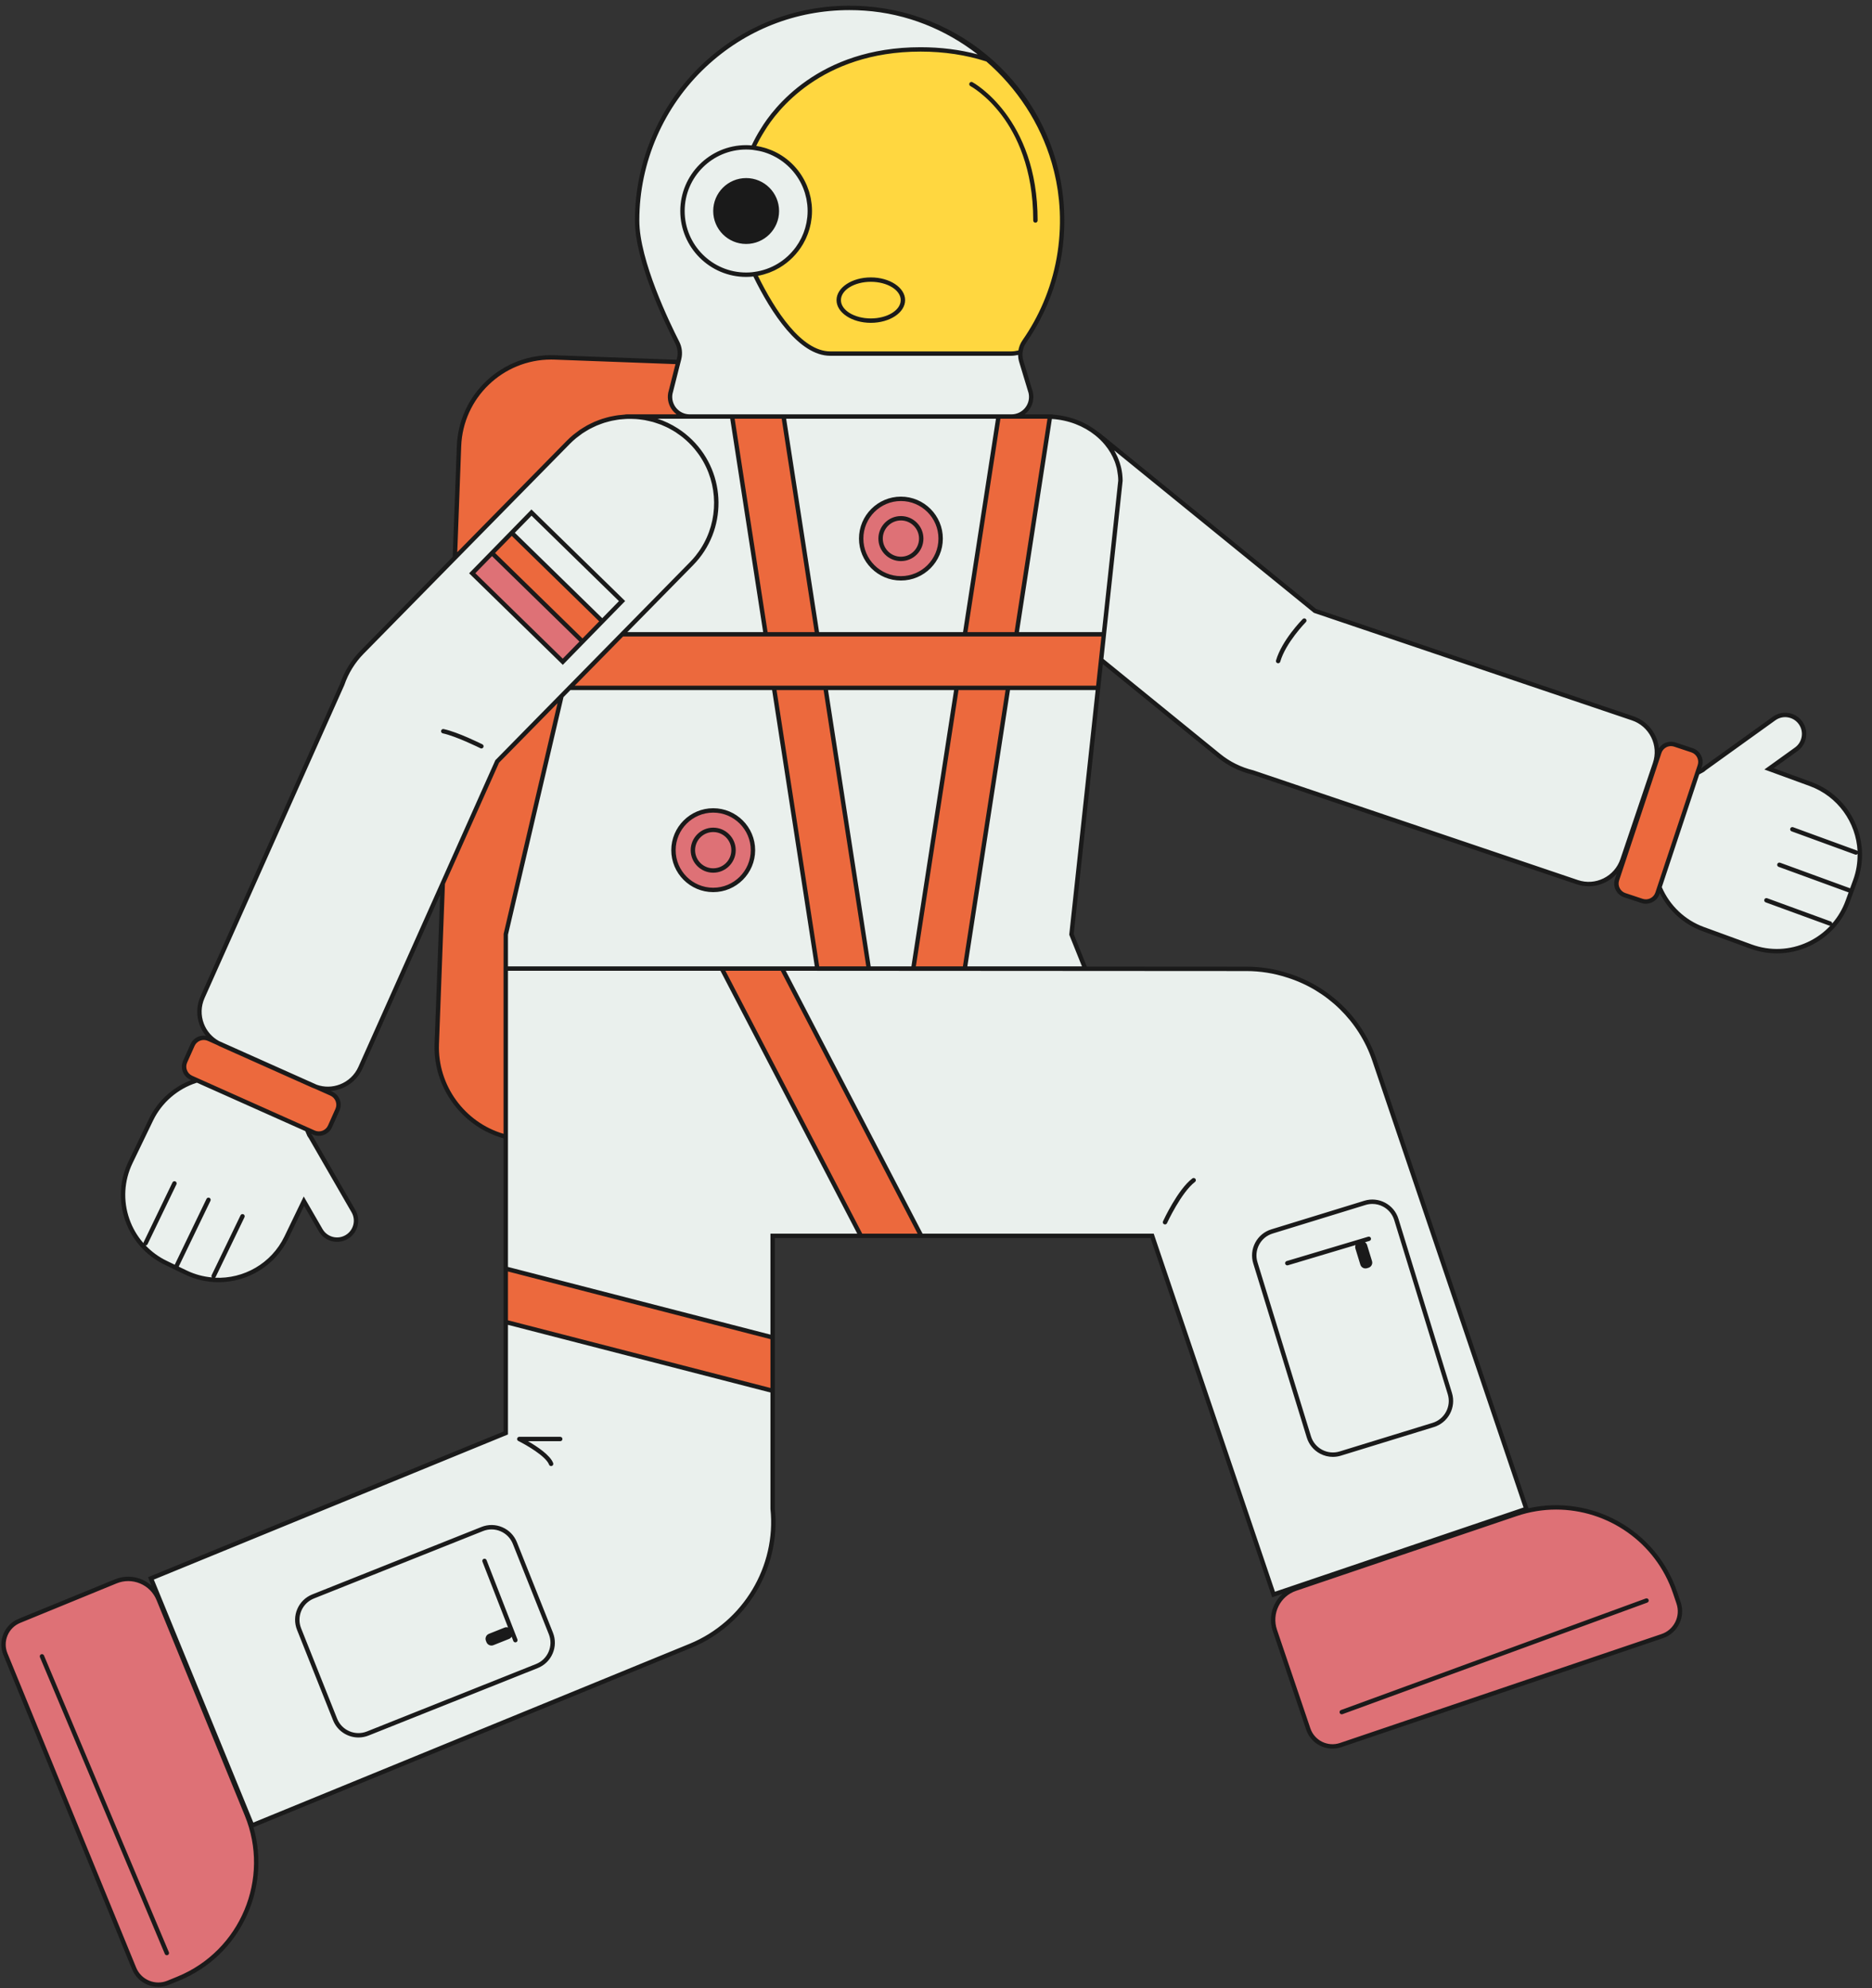
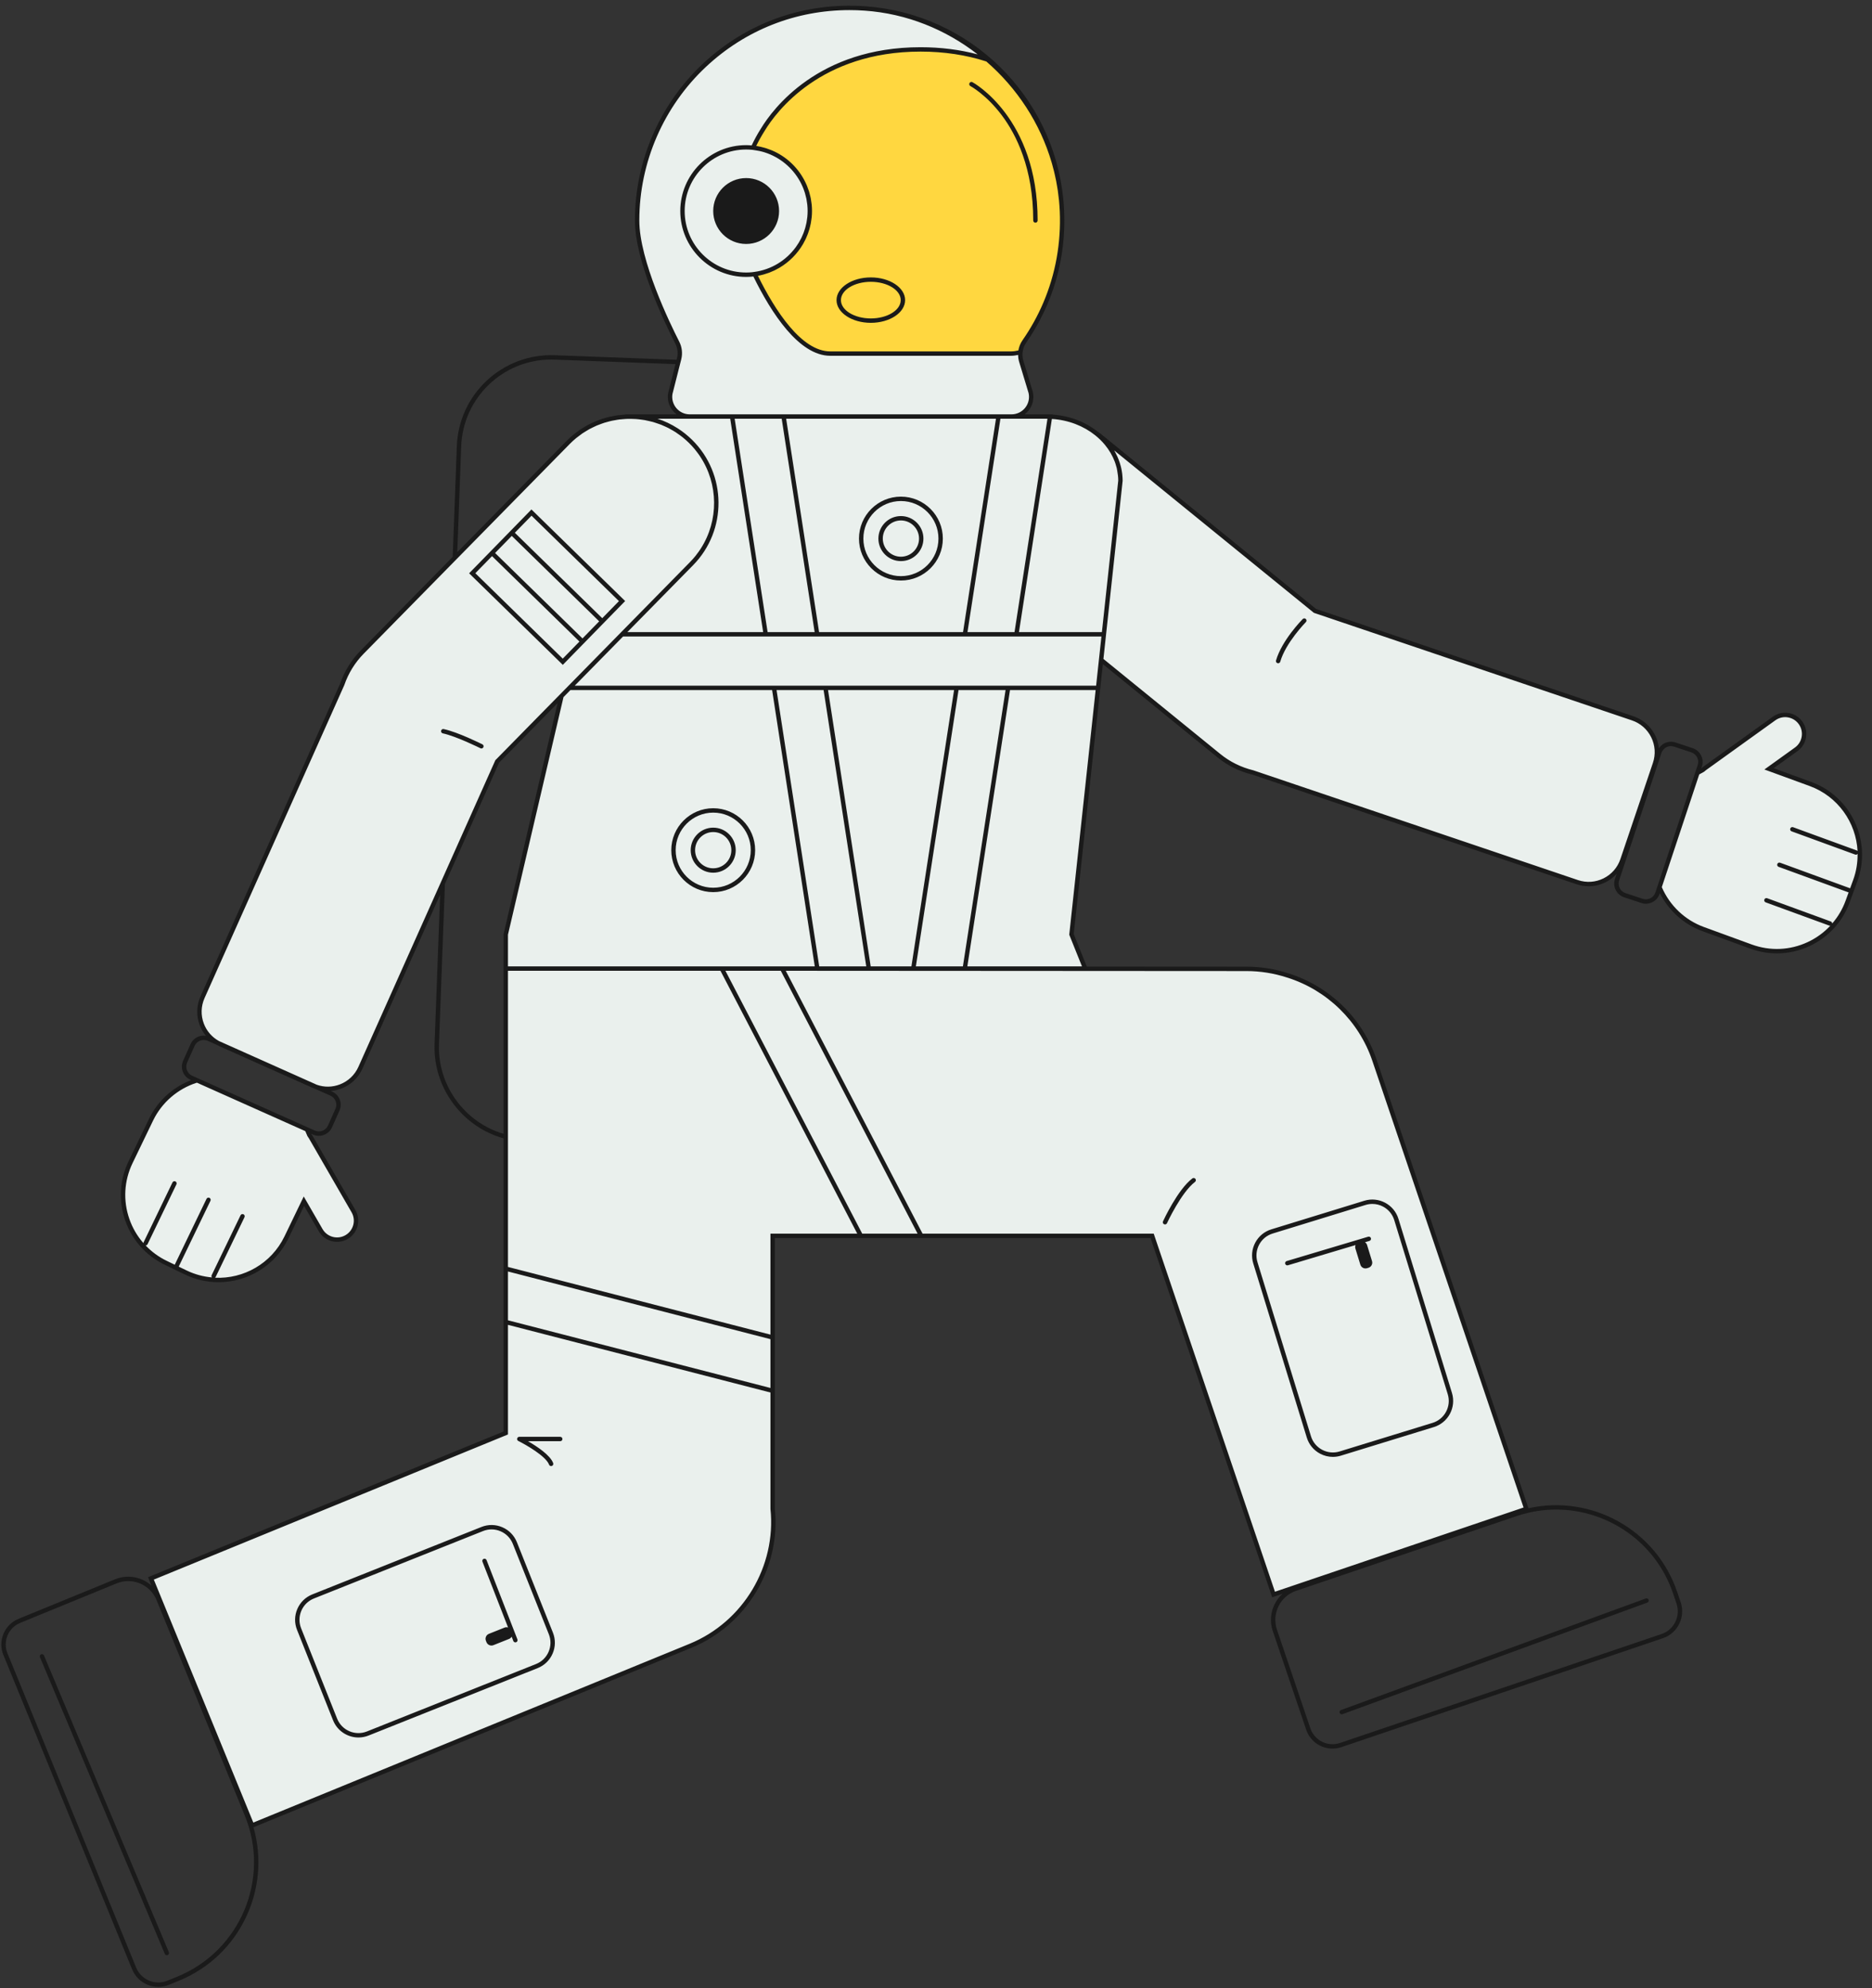
<svg xmlns="http://www.w3.org/2000/svg" fill="#000000" height="452.6" preserveAspectRatio="xMidYMid meet" version="1" viewBox="-0.3 -1.3 426.3 452.6" width="426.3" zoomAndPan="magnify">
  <rect x="-0.3" y="-1.3" width="426.3" height="452.6" fill="#333333" stroke="none" />
  <g id="change1_1">
    <path d="M157.184,127.01l-44.258,45.03L81.783,241.76c-1.831,4.099-6.637,5.937-10.736,4.106l-21.11-9.43 c-4.099-1.831-5.937-6.637-4.106-10.736l31.801-71.193c0.926-2.675,2.424-5.198,4.541-7.351l46.928-47.747 c7.622-7.755,20.087-7.863,27.842-0.241v0C164.697,106.79,164.805,119.255,157.184,127.01z M153.928,76.688 c0.587,1.149,0.734,2.466,0.417,3.717l-1.987,7.827c-0.505,2.753,1.61,5.291,4.409,5.291h73.28c2.859,0,4.988-2.641,4.38-5.435 l-2.157-7.127c-0.464-1.534-0.217-3.199,0.697-4.515c5.811-8.372,9.054-18.66,8.565-29.731 C240.457,22.34,220.952,2.297,196.614,0.62c-28.279-1.949-51.826,20.414-51.826,48.277 C144.788,57.951,151.448,71.833,153.928,76.688z M312.68,240.012c-3.24-9.566-10.779-16.455-19.733-19.256 c-2.967-0.967-6.131-1.496-9.42-1.496l-107.878-0.066h-60.774v105.723l-80.8,33.099l23.037,56.238l99.827-40.893 c12.77-5.231,20.057-18.161,18.709-31.225v-62.102h86.421l27.653,81.651l57.562-19.495L312.68,240.012z M371.486,162.218 l-72.337-24.453l-48.99-39.83c-0.259-0.211-0.533-0.39-0.799-0.586c3.368,2.672,5.494,6.506,5.494,10.782l-4.403,40.788 l26.815,21.801c2.343,1.905,4.995,3.159,7.745,3.83l73.866,24.97c4.252,1.438,8.865-0.844,10.302-5.097l7.404-21.903 C378.02,168.268,375.738,163.655,371.486,162.218z M254.853,108.131c0-8.068-7.524-14.609-16.805-14.609h-95.604l-0.007,0.031 c5.214-0.186,10.491,1.669,14.506,5.615v0c7.755,7.622,7.863,20.087,0.241,27.842l-29.618,30.135l-12.689,54.264v7.784h131.956 l-3.127-7.784L254.853,108.131z M80.199,274.42l-9.749-16.886c-0.079-0.137-0.18-0.252-0.271-0.377 c-0.173-0.456-0.37-0.902-0.581-1.342l-25.028-11.18c-4.419,1.348-8.289,4.447-10.456,8.936l-4.676,9.69 c-4.117,8.533-0.538,18.788,7.994,22.905l4.594,2.217c8.533,4.117,18.788,0.538,22.905-7.994l3.98-8.249l3.809,6.598 c1.192,2.065,3.833,2.773,5.898,1.58C80.684,279.126,81.391,276.485,80.199,274.42z M411.965,177.162l-9.412-3.438l6.187-4.445 c1.937-1.391,2.378-4.089,0.987-6.026c-1.391-1.937-4.089-2.379-6.026-0.987l-15.835,11.376c-0.128,0.092-0.233,0.204-0.348,0.307 c-0.436,0.217-0.861,0.458-1.278,0.711l-8.641,26.014c1.779,4.264,5.248,7.807,9.93,9.517l10.915,3.987 c8.899,3.25,18.748-1.329,21.999-10.228l1.75-4.791C425.443,190.262,420.864,180.413,411.965,177.162z" fill="#eaf0ed" />
  </g>
  <g id="change2_1">
-     <path d="M71.174,256.52l-27.901-12.463c-1.406-0.628-2.037-2.277-1.409-3.683l1.685-3.772 c0.628-1.406,2.277-2.037,3.683-1.409l27.901,12.463c1.406,0.628,2.037,2.277,1.409,3.683l-1.685,3.772 C74.229,256.517,72.58,257.148,71.174,256.52z M385.017,169.497l-3.92-1.302c-1.461-0.485-3.04,0.306-3.525,1.767l-9.633,29 c-0.485,1.461,0.306,3.04,1.767,3.525l3.92,1.302c1.461,0.485,3.04-0.306,3.525-1.767l9.633-29 C387.27,171.561,386.479,169.983,385.017,169.497z M129.101,99.41c3.676-3.74,8.479-5.683,13.335-5.857l0,0l0.007-0.031h73.161l0,0 h-58.838c-2.799,0-4.914-2.537-4.409-5.291l1.807-7.117l-28.175-1.049c-11.586-0.431-21.327,8.611-21.759,20.197l-0.946,25.414 L129.101,99.41z M100.526,199.802l-1.362,36.573c-0.374,10.038,6.37,18.681,15.712,21.094v-38.276v-7.784l12.689-54.264 l29.618-30.135l-44.258,45.03L100.526,199.802z M155.402,97.805c-0.126-0.101-0.261-0.184-0.39-0.281 C155.14,97.621,155.275,97.704,155.402,97.805z M149.982,94.76c0.062,0.023,0.126,0.04,0.188,0.064 C150.108,94.801,150.044,94.783,149.982,94.76z M148.197,94.194c0.026,0.007,0.052,0.011,0.077,0.018 C148.249,94.205,148.223,94.201,148.197,94.194z M153.75,96.625c-0.124-0.079-0.254-0.143-0.379-0.219 C153.496,96.482,153.626,96.546,153.75,96.625z M151.707,95.496c0.097,0.047,0.197,0.085,0.294,0.133 C151.904,95.581,151.804,95.543,151.707,95.496z M141.373,143.097l-11.985,12.194h120.374l1.316-12.194H141.373z M185.798,143.097 l-7.657-49.574h-11.724l7.657,49.574H185.798z M175.957,155.291l9.87,63.902h11.725l-9.87-63.902H175.957z M231.159,143.097 l7.657-49.574h-11.724l-7.657,49.574H231.159z M217.551,155.291l-9.87,63.902h11.725l9.87-63.902H217.551z M111.737,124.595 l20.621,20.147l4.498-4.605l-20.621-20.147L111.737,124.595z M177.811,219.193H164.07l31.676,60.845h13.741L177.811,219.193z M114.876,287.504v12.145l60.774,15.663v-12.145L114.876,287.504z" fill="#ec693d" />
-   </g>
+     </g>
  <g id="change3_1">
-     <path d="M213.909,121.307c0,4.998-4.052,9.05-9.05,9.05c-4.998,0-9.05-4.052-9.05-9.05 c0-4.998,4.052-9.05,9.05-9.05C209.858,112.258,213.909,116.309,213.909,121.307z M162.116,183.19c-4.998,0-9.05,4.052-9.05,9.05 s4.052,9.05,9.05,9.05s9.05-4.052,9.05-9.05S167.114,183.19,162.116,183.19z M107.238,129.2l20.621,20.147l4.498-4.605 l-20.621-20.147L107.238,129.2z M38.01,450.062l2.286-0.936c14.611-5.985,21.604-22.682,15.618-37.293l-20.097-49.061 c-1.564-3.819-5.929-5.647-9.748-4.082l-21.957,8.994c-2.971,1.217-4.392,4.611-3.175,7.582l29.307,71.544 C31.491,449.852,34.968,451.308,38.01,450.062z M381.958,363.608l-0.792-2.34c-5.065-14.955-21.294-22.973-36.249-17.908 L294.7,360.367c-3.909,1.324-6.005,5.566-4.681,9.475l7.611,22.474c1.03,3.04,4.329,4.67,7.37,3.641l73.229-24.801 C381.343,370.101,383.012,366.722,381.958,363.608z" fill="#de7176" />
-   </g>
+     </g>
  <g id="change4_1">
    <path d="M241.531,46.712c-0.602-13.641-6.979-25.922-16.743-34.39c-4.32-1.44-9.429-2.376-15.454-2.376 c-25.738,0-35.269,17.242-36.006,18.403c-0.818,1.29-1.536,2.618-2.159,3.975c7.277,0.776,12.947,6.931,12.947,14.414 c0,7.346-5.467,13.4-12.552,14.354c0.059,0.124,0.109,0.25,0.169,0.374c4.174,8.503,10.266,17.728,17.051,17.728h41.163 c0.718,0,1.427-0.123,2.128-0.318c0.089-0.863,0.383-1.702,0.89-2.432C238.777,68.072,242.019,57.784,241.531,46.712z" fill="#ffd740" />
  </g>
  <g id="change5_1">
    <path d="M169.616,54.239c-4.142,0-7.5-3.358-7.5-7.5c0-4.142,3.358-7.5,7.5-7.5s7.5,3.358,7.5,7.5 C177.116,50.881,173.759,54.239,169.616,54.239z M422.662,199.332l-0.875,2.395c0,0,0,0,0,0s0,0,0,0l-0.875,2.395 c-1.618,4.43-4.863,7.964-9.14,9.952c-2.369,1.101-4.896,1.655-7.433,1.655c-2.043,0-4.091-0.359-6.067-1.081l-10.916-3.986 c-4.203-1.535-7.658-4.66-9.673-8.656l-0.058,0.173c-0.277,0.833-0.861,1.509-1.646,1.903c-0.465,0.233-0.966,0.351-1.471,0.351 c-0.349,0-0.699-0.056-1.039-0.169l-3.921-1.302c-1.721-0.572-2.656-2.437-2.085-4.158l0.39-1.175 c-0.714,0.783-1.571,1.439-2.549,1.923c-1.208,0.598-2.51,0.899-3.818,0.899c-0.93,0-1.863-0.152-2.771-0.459l-73.866-24.97 c-2.907-0.707-5.579-2.028-7.9-3.915l-26.101-21.222l-0.36,3.334l-0.277,2.57h0l-5.996,55.548l2.971,7.398l36.341,0.022 c3.257,0,6.479,0.512,9.575,1.521c9.398,2.941,16.897,10.257,20.052,19.572l34.61,102.196c14.311-3.194,29.067,4.867,33.874,19.061 l0.792,2.339c1.142,3.37-0.672,7.041-4.042,8.183l-73.229,24.801c-0.669,0.227-1.35,0.334-2.02,0.334 c-2.633,0-5.095-1.66-5.984-4.288l-7.611-22.474c-1.051-3.105-0.07-6.416,2.222-8.484l-2.357,0.798l-27.698-81.784h-51.404 l0.003,0.006h-14.868l-0.003-0.006h-19.29v22.246v13.178v26.178c1.393,13.479-6.427,26.529-19.02,31.688l-99.707,40.845 c4.036,14.062-3.093,29.251-16.937,34.922l-2.286,0.936c-0.79,0.323-1.619,0.485-2.447,0.485c-0.845,0-1.689-0.168-2.492-0.504 c-1.59-0.666-2.826-1.911-3.479-3.507L0.474,375.454c-0.639-1.56-0.632-3.275,0.019-4.83c0.651-1.556,1.87-2.764,3.43-3.403 l21.957-8.995c1.971-0.807,4.138-0.799,6.102,0.024c0.83,0.348,1.576,0.83,2.229,1.412l-0.787-1.921l80.952-33.161v-24.544v-13.178 v-29.02c-9.49-2.641-16.08-11.604-15.711-21.482l1.265-33.995l-17.69,39.603c-0.94,2.104-2.643,3.717-4.795,4.54 c-0.796,0.304-1.619,0.482-2.446,0.545l0.339,0.151c0.802,0.357,1.417,1.007,1.73,1.827c0.313,0.82,0.289,1.714-0.069,2.516 l-1.685,3.772c-0.358,0.802-1.007,1.416-1.828,1.73c-0.381,0.146-0.779,0.219-1.175,0.219c-0.456,0-0.911-0.096-1.34-0.288 l-0.401-0.179c0.015,0.039,0.035,0.076,0.05,0.116l0.041,0.054c0.078,0.102,0.155,0.203,0.221,0.316l9.75,16.888 c0.644,1.114,0.814,2.413,0.481,3.656s-1.13,2.282-2.245,2.925c-2.3,1.33-5.253,0.538-6.582-1.763l-3.336-5.779l-3.57,7.398 c-3.041,6.301-9.359,9.979-15.928,9.979c-2.57,0-5.179-0.562-7.645-1.753l-4.594-2.217c-4.247-2.049-7.442-5.63-8.996-10.082 c-1.554-4.452-1.281-9.243,0.769-13.491l4.676-9.69c1.944-4.029,5.398-7.158,9.574-8.766l-0.168-0.075 c-0.802-0.357-1.417-1.007-1.73-1.827c-0.313-0.82-0.289-1.714,0.069-2.516l1.685-3.772c0.358-0.802,1.007-1.416,1.828-1.729 c0.543-0.209,1.118-0.254,1.678-0.166c-0.586-0.712-1.066-1.517-1.405-2.403c-0.823-2.153-0.759-4.497,0.181-6.602l31.801-71.193 c0.977-2.828,2.544-5.364,4.641-7.498l20.976-21.342l0.939-25.22c0.441-11.843,10.437-21.118,22.277-20.678l27.771,1.034 l0.081-0.318c0.288-1.132,0.153-2.327-0.377-3.366c-2.765-5.413-9.195-18.979-9.195-28.019c0-13.502,5.664-26.533,15.538-35.75 c10.013-9.347,23.09-13.972,36.822-13.026C220.576,1.77,239.587,20.5,241.85,44.156c0.002,0.022,0.005,0.044,0.008,0.066 c0.077,0.818,0.138,1.64,0.174,2.469c0.477,10.807-2.517,21.194-8.654,30.039c-0.443,0.639-0.721,1.398-0.804,2.198l-0.031,0.312 c-0.019,0.523,0.048,1.055,0.205,1.575l2.157,7.127c0.332,1.519-0.028,3.044-0.979,4.224c-0.263,0.327-0.565,0.611-0.891,0.856 h5.014h1.352l-0.009,0.059c3.936,0.266,7.498,1.685,10.259,3.871l0.005-0.007l0.263,0.188c0.188,0.133,0.376,0.266,0.557,0.413 l48.92,39.773l72.252,24.424c2.184,0.738,3.948,2.282,4.971,4.348c0.469,0.947,0.746,1.952,0.848,2.973 c0.315-0.489,0.746-0.895,1.28-1.162c0.784-0.394,1.678-0.458,2.51-0.181l3.921,1.302c1.721,0.572,2.655,2.437,2.084,4.158 l-0.138,0.416c0.037-0.019,0.072-0.043,0.11-0.061l0.05-0.046c0.094-0.088,0.188-0.175,0.295-0.252l15.834-11.376 c1.045-0.75,2.321-1.047,3.59-0.842c1.27,0.208,2.383,0.898,3.134,1.943c0.751,1.045,1.05,2.32,0.842,3.59 c-0.208,1.27-0.898,2.383-1.943,3.134l-5.419,3.893l8.523,3.113C421.279,180.032,426.002,190.188,422.662,199.332z M70.017,257.784 c-0.043-0.074-0.096-0.141-0.147-0.207l-0.158-0.242c-0.146-0.385-0.311-0.765-0.486-1.139l-24.688-11.027 c-4.366,1.385-7.994,4.518-9.974,8.62l-4.676,9.69c-1.933,4.006-2.191,8.526-0.725,12.727c0.715,2.049,1.804,3.897,3.192,5.482 c0.004-0.061,0.018-0.122,0.046-0.181l6.577-13.63c0.12-0.247,0.42-0.353,0.667-0.232c0.249,0.12,0.353,0.419,0.233,0.667 l-6.577,13.631c-0.084,0.175-0.259,0.276-0.442,0.28c1.36,1.421,2.966,2.613,4.79,3.494l1.846,0.891l7.233-14.99 c0.12-0.247,0.42-0.354,0.667-0.232c0.249,0.12,0.353,0.419,0.233,0.668l-7.233,14.989l1.846,0.891 c1.848,0.891,3.781,1.39,5.713,1.566c-0.106-0.144-0.137-0.338-0.053-0.511l6.577-13.629c0.12-0.247,0.42-0.354,0.667-0.232 c0.249,0.12,0.353,0.419,0.233,0.668l-6.577,13.629c-0.03,0.061-0.081,0.101-0.129,0.143c6.471,0.305,12.817-3.201,15.807-9.395 l4.391-9.1l4.281,7.416c1.053,1.821,3.391,2.448,5.215,1.397c0.883-0.511,1.515-1.334,1.779-2.318 c0.264-0.985,0.128-2.014-0.382-2.897L70.017,257.784z M239.237,94.074l-7.495,48.523h18.887l3.476-32.197l0.248-2.295 c-0.002-0.774-0.095-1.529-0.236-2.269c-0.039-0.201-0.063-0.404-0.112-0.603c-0.024-0.099-0.061-0.194-0.088-0.292 c-0.104-0.38-0.213-0.759-0.353-1.131c0-0.001-0.001-0.002-0.001-0.002c-0.516-1.369-1.277-2.672-2.255-3.855 c-0.011-0.014-0.023-0.026-0.035-0.04c-0.31-0.372-0.642-0.732-0.994-1.079c-0.034-0.034-0.07-0.066-0.105-0.1 c-0.336-0.324-0.69-0.637-1.062-0.935C246.476,95.682,243.039,94.313,239.237,94.074z M250.205,146.526l0.316-2.929h-18.933 h-12.736h-32.471h-12.736h-32.061l-11.002,11.194h44.793h12.736h29.012h12.736h19.454L250.205,146.526z M208.659,279.533 l-31.151-59.839l-1.859-0.001h-10.754l31.151,59.84H208.659z M157.54,127.361l-14.974,15.236h30.924l-7.503-48.575h-9.221h-7.334 c1.602,0.52,3.127,1.249,4.554,2.161c0.01,0.006,0.02,0.011,0.03,0.017c0.001,0.001,0.002,0.001,0.003,0.002l-0.001,0.001 c0.006,0.004,0.012,0.008,0.018,0.011c0.047,0.03,0.093,0.06,0.139,0.09c0.515,0.337,1.017,0.696,1.503,1.083 c0.011,0.009,0.023,0.016,0.034,0.025l0,0c0.049,0.039,0.095,0.082,0.144,0.122c0.494,0.402,0.976,0.823,1.437,1.276 C165.232,106.615,165.343,119.421,157.54,127.361z M177.712,94.022h-10.713l7.503,48.575h10.713L177.712,94.022z M186.227,142.597 h32.78l7.503-48.575h-10.904h-36.881L186.227,142.597z M115.376,218.693h47.87h12.403h2.465h7.13l-9.715-62.902h-45.93 l-1.578,1.605l-12.645,54.071V218.693z M187.253,155.791H176.54l9.716,62.902h10.713L187.253,155.791z M197.98,218.693h9.272 l9.715-62.902h-28.703L197.98,218.693z M218.977,218.693l9.716-62.902H217.98l-9.716,62.902H218.977z M230.046,94.022h-2.525 l-7.503,48.575h10.713l7.502-48.567c-0.062-0.001-0.122-0.008-0.184-0.008H230.046z M237.279,67.628 c2.788-6.531,4.074-13.615,3.752-20.894c-0.035-0.784-0.091-1.566-0.165-2.346c-0.022-0.231-0.055-0.459-0.081-0.689 c-0.059-0.533-0.119-1.066-0.196-1.596c-0.051-0.351-0.115-0.698-0.174-1.046c-0.066-0.393-0.131-0.787-0.207-1.178 c-0.088-0.447-0.187-0.891-0.287-1.334c-0.06-0.268-0.119-0.537-0.184-0.804c-0.136-0.555-0.282-1.107-0.438-1.656 c-0.034-0.122-0.068-0.243-0.103-0.365c-2.637-8.994-7.905-16.984-14.884-23.024c-4.593-1.491-9.628-2.25-14.977-2.25 c-22.796,0-32.913,13.766-35.47,17.985l-0.113,0.186c-0.669,1.055-1.286,2.162-1.837,3.299c0.122,0.019,0.238,0.05,0.358,0.072 c0.22,0.039,0.438,0.082,0.654,0.131c0.282,0.063,0.56,0.137,0.835,0.215c0.16,0.046,0.319,0.09,0.477,0.141 c0.36,0.116,0.712,0.247,1.058,0.388c0.068,0.028,0.138,0.052,0.205,0.081c3.133,1.33,5.687,3.682,7.287,6.627 c0.01,0.018,0.019,0.035,0.028,0.053c0.207,0.384,0.397,0.778,0.57,1.181c0.027,0.063,0.055,0.126,0.081,0.19 c0.149,0.359,0.282,0.726,0.403,1.098c0.033,0.1,0.067,0.2,0.098,0.301c0.103,0.344,0.191,0.693,0.27,1.046 c0.029,0.127,0.062,0.252,0.087,0.38c0.068,0.349,0.118,0.703,0.162,1.059c0.016,0.13,0.04,0.258,0.053,0.389 c0.047,0.484,0.074,0.973,0.074,1.469c0,0.483-0.027,0.96-0.073,1.433c-0.019,0.198-0.053,0.391-0.08,0.587 c-0.036,0.264-0.071,0.528-0.121,0.788c-0.048,0.25-0.109,0.495-0.169,0.74c-0.047,0.192-0.093,0.384-0.148,0.573 c-0.08,0.28-0.171,0.554-0.267,0.826c-0.05,0.14-0.1,0.28-0.153,0.418c-0.116,0.301-0.24,0.597-0.375,0.889 c-0.043,0.093-0.088,0.184-0.133,0.276c-0.157,0.323-0.322,0.641-0.501,0.951c-0.02,0.034-0.041,0.067-0.061,0.101 c-1.281,2.175-3.092,3.995-5.259,5.29c-0.038,0.022-0.074,0.046-0.112,0.068c-0.33,0.194-0.669,0.372-1.015,0.541 c-0.057,0.028-0.113,0.055-0.17,0.082c-0.344,0.162-0.695,0.311-1.053,0.448c-0.055,0.021-0.111,0.041-0.167,0.061 c-0.371,0.136-0.747,0.26-1.131,0.367c-0.03,0.008-0.06,0.015-0.089,0.023c-0.408,0.111-0.82,0.208-1.24,0.285 c3.91,7.909,9.908,17.21,16.484,17.21h41.162c0.522,0,1.07-0.071,1.669-0.216c0.136-0.823,0.45-1.615,0.938-2.32 C234.434,73.451,236.012,70.597,237.279,67.628z M170.946,60.671l0.551-0.074c3.865-0.52,7.197-2.616,9.384-5.581 c0.019-0.026,0.038-0.051,0.057-0.076c0.216-0.297,0.419-0.604,0.611-0.918c0.032-0.052,0.064-0.104,0.095-0.157 c0.177-0.296,0.341-0.599,0.496-0.909c0.04-0.081,0.079-0.163,0.118-0.244c0.138-0.29,0.268-0.585,0.386-0.885 c0.045-0.115,0.086-0.232,0.128-0.349c0.101-0.277,0.197-0.556,0.28-0.84c0.047-0.16,0.084-0.324,0.125-0.487 c0.064-0.252,0.129-0.503,0.179-0.759c0.045-0.231,0.074-0.467,0.107-0.702c0.028-0.199,0.064-0.397,0.084-0.598 c0.043-0.446,0.069-0.897,0.069-1.354c0-0.469-0.025-0.932-0.07-1.389c-0.011-0.116-0.034-0.228-0.048-0.343 c-0.043-0.344-0.089-0.687-0.157-1.023c-0.021-0.108-0.052-0.212-0.076-0.319c-0.077-0.344-0.161-0.686-0.263-1.02 c-0.024-0.08-0.054-0.158-0.08-0.237c-0.117-0.36-0.244-0.716-0.39-1.063c-0.02-0.049-0.043-0.096-0.064-0.144 c-0.163-0.378-0.34-0.749-0.535-1.109c-0.009-0.016-0.018-0.033-0.027-0.049c-1.721-3.146-4.614-5.561-8.088-6.657 c-0.017-0.005-0.033-0.012-0.05-0.018c-0.376-0.117-0.762-0.211-1.151-0.297c-0.295-0.064-0.597-0.111-0.899-0.157 c-0.206-0.031-0.408-0.072-0.617-0.094l-0.103-0.011c-0.455-0.045-0.916-0.07-1.383-0.07c-7.72,0-14,6.28-14,14s6.28,14,14,14 C170.065,60.739,170.508,60.713,170.946,60.671z M154.374,76.461c0.641,1.255,0.803,2.7,0.456,4.067l-1.987,7.827 c-0.207,1.133,0.105,2.324,0.864,3.235c0.759,0.91,1.874,1.433,3.06,1.433h9.067h12.736h37.035h11.059h3.383 c1.211,0,2.342-0.541,3.102-1.484s1.047-2.162,0.79-3.345l-2.147-7.089c-0.16-0.53-0.234-1.068-0.243-1.603 c-0.557,0.116-1.093,0.193-1.6,0.193h-41.162c-7.158,0-13.467-9.792-17.5-18.007l-0.021-0.044c-0.542,0.06-1.091,0.096-1.649,0.096 c-8.271,0-15-6.729-15-15s6.729-15,15-15c0.424,0,0.841,0.029,1.256,0.064c0.605-1.283,1.283-2.536,2.035-3.721l0.103-0.167 c2.626-4.333,13.007-18.467,36.325-18.467c4.582,0,8.94,0.554,13.001,1.632c-7.273-5.662-16.162-9.299-25.756-9.96 C195.43,1.039,194.284,1,193.145,1c-12.187,0-23.667,4.505-32.636,12.877c-9.673,9.029-15.221,21.793-15.221,35.02 C145.288,57.968,152.242,72.288,154.374,76.461z M128.744,99.059c0.463-0.471,0.948-0.913,1.449-1.333 c0.196-0.164,0.403-0.308,0.603-0.463c0.31-0.24,0.618-0.483,0.94-0.704c0.253-0.173,0.515-0.327,0.774-0.487 c0.283-0.176,0.564-0.354,0.856-0.515c0.289-0.16,0.584-0.301,0.879-0.446c0.272-0.133,0.543-0.268,0.821-0.389 c0.321-0.14,0.646-0.263,0.973-0.385c0.26-0.097,0.519-0.195,0.784-0.281c0.354-0.116,0.711-0.217,1.07-0.313 c0.241-0.064,0.482-0.128,0.726-0.184c0.391-0.089,0.783-0.163,1.177-0.229c0.217-0.036,0.434-0.071,0.653-0.1 c0.423-0.057,0.847-0.098,1.272-0.128c0.105-0.007,0.208-0.026,0.313-0.031l0.004-0.018l0.404-0.031h11.327 c-0.004-0.003-0.007-0.007-0.011-0.01c-0.299-0.227-0.576-0.487-0.821-0.782c-0.949-1.14-1.34-2.629-1.073-4.088l1.662-6.55 l-27.557-1.026c-0.258-0.009-0.516-0.014-0.773-0.014c-10.95,0-20.057,8.696-20.468,19.73l-0.897,24.125L128.744,99.059z M74.929,248.113l-3.523-1.574c-0.188-0.069-0.378-0.134-0.563-0.217l-21.11-9.43c-0.201-0.09-0.393-0.192-0.584-0.296 l-2.121-0.948c-0.558-0.248-1.179-0.267-1.75-0.048s-1.023,0.646-1.272,1.204l-1.685,3.772c-0.25,0.558-0.267,1.18-0.048,1.75 c0.219,0.571,0.646,1.022,1.205,1.271l23.945,10.697l2.546,1.137l0,0l1.41,0.63c0.558,0.248,1.179,0.266,1.75,0.048 c0.571-0.219,1.023-0.646,1.272-1.204l1.685-3.772c0.25-0.558,0.267-1.18,0.048-1.75C75.915,248.813,75.488,248.362,74.929,248.113 z M112.506,171.754l0.063-0.064l44.258-45.03c0.46-0.468,0.89-0.954,1.292-1.456c0.061-0.076,0.112-0.158,0.172-0.235 c0.339-0.436,0.667-0.877,0.962-1.334c0.01-0.016,0.019-0.034,0.029-0.05c4.113-6.395,4.041-14.702-0.181-21.026 c-0.011-0.017-0.021-0.035-0.032-0.052c-0.304-0.452-0.64-0.889-0.987-1.32c-0.06-0.075-0.112-0.155-0.174-0.229 c-0.411-0.494-0.85-0.973-1.318-1.433c-0.467-0.459-0.953-0.889-1.455-1.293c-0.388-0.311-0.793-0.591-1.198-0.867 c-0.117-0.08-0.227-0.172-0.345-0.249c-0.426-0.277-0.866-0.522-1.308-0.762c-0.109-0.059-0.213-0.129-0.323-0.186 c-0.392-0.203-0.795-0.374-1.197-0.548c-0.176-0.076-0.346-0.164-0.524-0.234c-0.332-0.132-0.671-0.236-1.008-0.348 c-0.268-0.089-0.532-0.188-0.805-0.265c-0.261-0.074-0.525-0.127-0.788-0.19c-0.368-0.087-0.735-0.178-1.109-0.244 c-0.191-0.034-0.384-0.054-0.576-0.082c-0.456-0.066-0.914-0.126-1.378-0.159c-0.145-0.011-0.289-0.013-0.434-0.02 c-0.498-0.025-0.998-0.035-1.503-0.023c-0.175,0.005-0.349,0.016-0.523,0.025c-0.435,0.023-0.867,0.056-1.296,0.107 c-0.193,0.023-0.385,0.055-0.578,0.084c-0.405,0.061-0.809,0.13-1.207,0.216c-0.219,0.048-0.435,0.105-0.653,0.161 c-0.368,0.093-0.734,0.19-1.095,0.305c-0.241,0.077-0.479,0.167-0.718,0.254c-0.331,0.12-0.663,0.24-0.987,0.379 c-0.259,0.11-0.511,0.237-0.766,0.359c-0.296,0.142-0.594,0.281-0.883,0.439c-0.275,0.151-0.542,0.32-0.812,0.485 c-0.257,0.157-0.518,0.307-0.767,0.477c-0.309,0.21-0.605,0.444-0.904,0.673c-0.197,0.152-0.401,0.292-0.592,0.452 c-0.483,0.403-0.953,0.83-1.403,1.288l-46.928,47.748c-1.992,2.026-3.48,4.437-4.425,7.164l-31.817,71.233 c-0.831,1.86-0.888,3.933-0.16,5.836c0.65,1.701,1.862,3.08,3.439,3.948l22.298,9.96c1.695,0.591,3.525,0.569,5.222-0.08 c1.903-0.728,3.408-2.153,4.239-4.014L112.506,171.754z M114.376,256.812v-38.119h0.002l0.012-7.397l12.284-52.529l-13.327,13.56 l-12.324,27.59l-1.358,36.477C99.317,245.721,105.469,254.204,114.376,256.812z M115.376,299.261l59.773,15.405v-11.111 l-59.773-15.405V299.261z M55.452,412.022l-20.098-49.062c-0.706-1.724-2.041-3.069-3.759-3.789 c-0.868-0.363-1.78-0.545-2.693-0.545c-0.895,0-1.79,0.175-2.643,0.524l-21.957,8.995c-1.313,0.538-2.338,1.555-2.886,2.863 c-0.548,1.309-0.554,2.753-0.016,4.065l29.308,71.545c0.552,1.348,1.596,2.4,2.939,2.963c1.344,0.563,2.826,0.568,4.174,0.016 l2.286-0.936C54.439,442.792,61.323,426.355,55.452,412.022z M175.151,315.7l-59.775-15.406v24.958l-0.311,0.127l-80.337,32.909 L57.386,413.6l99.365-40.704c12.185-4.99,19.751-17.619,18.401-30.71L175.151,315.7z M194.919,279.533l-31.152-59.84h-48.391 v38.421v29.002l59.774,15.406l-0.001-22.989H194.919z M345.076,343.834l-50.217,17.007c-3.641,1.233-5.6,5.199-4.367,8.842 l7.611,22.474c0.939,2.774,3.961,4.265,6.736,3.327l73.229-24.801c1.379-0.467,2.494-1.443,3.14-2.75 c0.645-1.306,0.743-2.785,0.275-4.165l-0.792-2.339c-3.96-11.693-14.915-19.081-26.628-19.081 C351.083,342.348,348.053,342.826,345.076,343.834z M283.528,219.759l-104.892-0.064l31.151,59.838h52.642l27.608,81.517 l56.614-19.174l-34.444-101.704c-3.053-9.012-10.309-16.092-19.409-18.939C289.796,220.254,286.679,219.759,283.528,219.759z M249.205,155.791h-19.501l-9.715,62.902h26.103l-2.898-7.213l0.014-0.124L249.205,155.791z M368.705,194.263l7.404-21.903 c0.652-1.93,0.514-3.999-0.39-5.825s-2.464-3.191-4.395-3.844l-72.422-24.482l-0.07-0.057l-45.4-36.912 c0.104,0.176,0.197,0.356,0.293,0.535c0.155,0.29,0.3,0.583,0.434,0.883c0.082,0.182,0.158,0.366,0.231,0.55 c0.103,0.26,0.2,0.522,0.287,0.788c0.089,0.27,0.17,0.542,0.241,0.817c0.041,0.159,0.082,0.317,0.117,0.477 c0.086,0.389,0.155,0.781,0.206,1.177c0.013,0.101,0.021,0.203,0.032,0.305c0.047,0.45,0.079,0.902,0.079,1.358l-0.003,0.054 l-3.651,33.824l-0.722,6.694l26.604,21.629c2.205,1.793,4.745,3.048,7.548,3.732l73.908,24.982 c1.931,0.653,3.998,0.514,5.825-0.389C366.688,197.753,368.053,196.193,368.705,194.263z M377.095,200.605l0.029-0.087 l6.342-19.093l2.843-8.559c0.397-1.198-0.253-2.496-1.449-2.893l-3.921-1.302c-0.237-0.079-0.481-0.118-0.724-0.118 c-0.352,0-0.7,0.082-1.023,0.244c-0.547,0.274-0.954,0.744-1.146,1.324l-9.633,29c-0.397,1.197,0.253,2.495,1.45,2.893l3.921,1.302 c0.582,0.192,1.201,0.148,1.747-0.126s0.953-0.744,1.146-1.324L377.095,200.605z M419.973,203.78l0.703-1.925l-15.941-5.822 c-0.259-0.095-0.393-0.382-0.298-0.641s0.383-0.392,0.642-0.298l15.94,5.822l0.703-1.925c0.713-1.952,1.018-3.952,0.991-5.916 c-0.095,0.114-0.219,0.196-0.367,0.196c-0.057,0-0.115-0.01-0.172-0.03l-14.486-5.292c-0.259-0.095-0.393-0.382-0.298-0.641 c0.095-0.26,0.381-0.393,0.642-0.298l14.486,5.292c0.078,0.029,0.14,0.078,0.193,0.136c-0.336-6.474-4.456-12.444-10.919-14.805 l-10.299-3.762l6.954-4.997c0.829-0.595,1.376-1.477,1.541-2.483c0.164-1.006-0.072-2.017-0.668-2.845 c-0.595-0.829-1.477-1.375-2.483-1.54c-1-0.166-2.015,0.071-2.844,0.667l-15.835,11.376c-0.07,0.05-0.13,0.108-0.189,0.165 l-0.228,0.184c-0.369,0.184-0.73,0.385-1.085,0.597l-8.523,25.66c1.81,4.207,5.288,7.507,9.567,9.069l10.916,3.986 c4.178,1.526,8.701,1.333,12.734-0.542c1.984-0.923,3.73-2.201,5.177-3.757c-0.03,0.006-0.055,0.027-0.086,0.027 c-0.057,0-0.115-0.01-0.172-0.03l-14.486-5.292c-0.259-0.095-0.393-0.382-0.298-0.641s0.381-0.393,0.642-0.298l14.486,5.292 c0.201,0.074,0.323,0.263,0.325,0.465C418.233,207.43,419.272,205.7,419.973,203.78z M285.101,286.325 c-0.489-1.587-0.329-3.27,0.448-4.737s2.08-2.545,3.668-3.032l21.172-6.51c3.274-1.008,6.765,0.84,7.771,4.116l12.185,39.632 c1.008,3.277-0.839,6.764-4.116,7.771l-21.173,6.51c-0.603,0.186-1.22,0.277-1.834,0.277c-1.001,0-1.993-0.244-2.903-0.727 c-1.468-0.777-2.545-2.08-3.032-3.668L285.101,286.325z M286.056,286.031l12.185,39.633c0.846,2.75,3.771,4.299,6.521,3.455 l21.173-6.51c1.332-0.41,2.425-1.313,3.077-2.546c0.652-1.231,0.786-2.644,0.377-3.977l-12.185-39.632 c-0.41-1.332-1.313-2.425-2.546-3.077c-0.764-0.404-1.596-0.609-2.437-0.609c-0.515,0-1.033,0.077-1.54,0.232l-21.172,6.51 c-1.332,0.41-2.425,1.313-3.077,2.545C285.78,283.288,285.647,284.699,286.056,286.031z M292.851,286.756 c0.047,0,0.096-0.007,0.144-0.021l15.403-4.603c-0.093,0.245-0.127,0.515-0.044,0.784l1.132,3.68 c0.198,0.644,0.88,1.005,1.523,0.807l0.325-0.1c0.644-0.198,1.005-0.88,0.807-1.523l-1.132-3.68 c-0.081-0.262-0.254-0.461-0.461-0.611l1.009-0.302c0.265-0.079,0.415-0.358,0.336-0.623c-0.08-0.264-0.355-0.412-0.623-0.336 l-18.562,5.547c-0.265,0.079-0.415,0.358-0.336,0.623C292.437,286.616,292.635,286.756,292.851,286.756z M117.412,349.783 l8.201,20.576c0.615,1.543,0.593,3.233-0.063,4.759c-0.656,1.526-1.868,2.705-3.411,3.32l-38.515,15.353 c-0.752,0.3-1.53,0.441-2.294,0.441c-2.473,0-4.815-1.483-5.785-3.916l-8.201-20.576c-0.615-1.543-0.593-3.233,0.063-4.759 c0.656-1.526,1.868-2.705,3.411-3.32l38.516-15.352c1.542-0.615,3.232-0.593,4.759,0.063 C115.618,347.029,116.797,348.24,117.412,349.783z M116.483,350.154c-0.516-1.295-1.506-2.312-2.786-2.862 c-1.281-0.55-2.699-0.57-3.994-0.053l-38.516,15.352c-1.295,0.516-2.312,1.505-2.862,2.785c-0.551,1.28-0.57,2.699-0.054,3.993 l8.201,20.576c1.066,2.674,4.107,3.982,6.78,2.916l38.515-15.353c1.295-0.516,2.312-1.505,2.862-2.785 c0.551-1.28,0.57-2.699,0.054-3.993L116.483,350.154z M109.849,353.563c-0.257,0.101-0.384,0.39-0.284,0.647l5.834,14.98 c-0.252-0.073-0.524-0.085-0.786,0.019l-3.577,1.426c-0.625,0.249-0.93,0.958-0.681,1.584l0.126,0.316 c0.249,0.625,0.958,0.93,1.584,0.681l3.577-1.426c0.255-0.102,0.439-0.291,0.572-0.509l0.382,0.982 c0.077,0.197,0.266,0.318,0.466,0.318c0.061,0,0.122-0.011,0.182-0.034c0.257-0.101,0.384-0.39,0.284-0.647l-7.031-18.053 C110.396,353.591,110.105,353.464,109.849,353.563z M195.31,121.307c0-5.266,4.284-9.55,9.549-9.55s9.55,4.284,9.55,9.55 s-4.284,9.549-9.55,9.549S195.31,126.573,195.31,121.307z M196.31,121.307c0,4.714,3.835,8.549,8.549,8.549 c4.715,0,8.55-3.835,8.55-8.549c0-4.714-3.835-8.55-8.55-8.55C200.146,112.758,196.31,116.593,196.31,121.307z M127.868,150.053 l-21.336-20.845l5.197-5.32l0,0l4.498-4.605l0,0l4.498-4.605l21.337,20.845l-7.097,7.264l-2.599,2.66l0,0L127.868,150.053z M122.397,134.311l9.953,9.724l1.9-1.945l1.9-1.945l-19.906-19.448l-3.8,3.889L122.397,134.311z M116.942,119.982l19.906,19.448 l3.8-3.889l-19.906-19.448L116.942,119.982z M127.851,148.639l3.8-3.889l-9.953-9.724l-9.953-9.724l-3.799,3.889L127.851,148.639z M199.733,121.307c0-2.827,2.3-5.127,5.127-5.127s5.127,2.3,5.127,5.127s-2.3,5.127-5.127,5.127S199.733,124.135,199.733,121.307z M200.733,121.307c0,2.275,1.852,4.127,4.127,4.127s4.127-1.852,4.127-4.127c0-2.276-1.852-4.127-4.127-4.127 S200.733,119.032,200.733,121.307z M162.116,201.789c-5.266,0-9.55-4.284-9.55-9.549s4.284-9.55,9.55-9.55s9.55,4.284,9.55,9.55 S167.382,201.789,162.116,201.789z M170.666,192.24c0-4.714-3.835-8.55-8.55-8.55s-8.55,3.835-8.55,8.55s3.835,8.549,8.55,8.549 S170.666,196.954,170.666,192.24z M167.243,192.24c0,2.827-2.3,5.127-5.127,5.127s-5.127-2.3-5.127-5.127s2.3-5.127,5.127-5.127 S167.243,189.412,167.243,192.24z M166.243,192.24c0-2.276-1.852-4.127-4.127-4.127s-4.127,1.852-4.127,4.127 c0,2.275,1.852,4.127,4.127,4.127S166.243,194.515,166.243,192.24z M304.779,388.625c0.074,0.202,0.266,0.328,0.47,0.328 c0.057,0,0.115-0.01,0.172-0.03l69.408-25.397c0.259-0.095,0.393-0.382,0.298-0.642c-0.095-0.258-0.382-0.392-0.642-0.298 l-69.408,25.397C304.818,388.078,304.684,388.365,304.779,388.625z M9.716,375.559c-0.107-0.254-0.402-0.372-0.655-0.267 c-0.255,0.107-0.374,0.4-0.267,0.655l28.439,67.55c0.081,0.19,0.266,0.306,0.461,0.306c0.065,0,0.131-0.013,0.194-0.039 c0.255-0.107,0.374-0.4,0.267-0.655L9.716,375.559z M109.549,168.14c-0.227-0.113-5.58-2.78-8.806-3.471 c-0.271-0.062-0.536,0.114-0.593,0.384c-0.058,0.27,0.114,0.536,0.384,0.593c3.101,0.665,8.514,3.36,8.568,3.388 c0.072,0.036,0.148,0.053,0.223,0.053c0.184,0,0.36-0.101,0.448-0.276C109.896,168.563,109.796,168.263,109.549,168.14z M117.734,326.733c1.703,0.841,6.281,3.448,6.999,5.386c0.075,0.201,0.266,0.326,0.469,0.326c0.058,0,0.117-0.01,0.174-0.031 c0.259-0.096,0.391-0.384,0.295-0.643c-0.677-1.828-3.741-3.836-5.738-4.986h7.344c0.276,0,0.5-0.224,0.5-0.5s-0.224-0.5-0.5-0.5 h-9.322c-0.232,0-0.434,0.16-0.487,0.387C117.416,326.397,117.526,326.631,117.734,326.733z M264.792,277.393 c0.067,0.031,0.139,0.046,0.209,0.046c0.188,0,0.37-0.108,0.454-0.291c0.032-0.07,3.25-7.017,6.374-9.386 c0.221-0.167,0.264-0.48,0.097-0.7c-0.168-0.221-0.482-0.262-0.7-0.097c-3.324,2.521-6.544,9.471-6.679,9.765 C264.432,276.981,264.541,277.278,264.792,277.393z M296.364,139.619c-0.194,0.197-4.767,4.863-6.082,9.436 c-0.076,0.266,0.077,0.542,0.342,0.619c0.047,0.013,0.093,0.02,0.139,0.02c0.218,0,0.418-0.143,0.48-0.362 c1.244-4.326,5.786-8.963,5.832-9.01c0.194-0.196,0.192-0.513-0.004-0.707C296.874,139.421,296.558,139.424,296.364,139.619z M205.817,67.021c0,2.851-3.503,5.17-7.809,5.17s-7.809-2.319-7.809-5.17s3.503-5.169,7.809-5.169S205.817,64.17,205.817,67.021z M204.817,67.021c0-2.299-3.054-4.169-6.809-4.169s-6.809,1.871-6.809,4.169c0,2.299,3.054,4.17,6.809,4.17 S204.817,69.32,204.817,67.021z M221.15,17.408c-0.244-0.127-0.547-0.035-0.675,0.209c-0.129,0.244-0.036,0.546,0.208,0.675 c0.036,0.019,3.624,1.953,7.162,6.669c3.265,4.352,7.155,12.037,7.146,23.929c0,0.276,0.224,0.5,0.5,0.5s0.5-0.224,0.5-0.5 C236.008,25.511,221.298,17.487,221.15,17.408z" fill="#1a1a1a" />
  </g>
</svg>